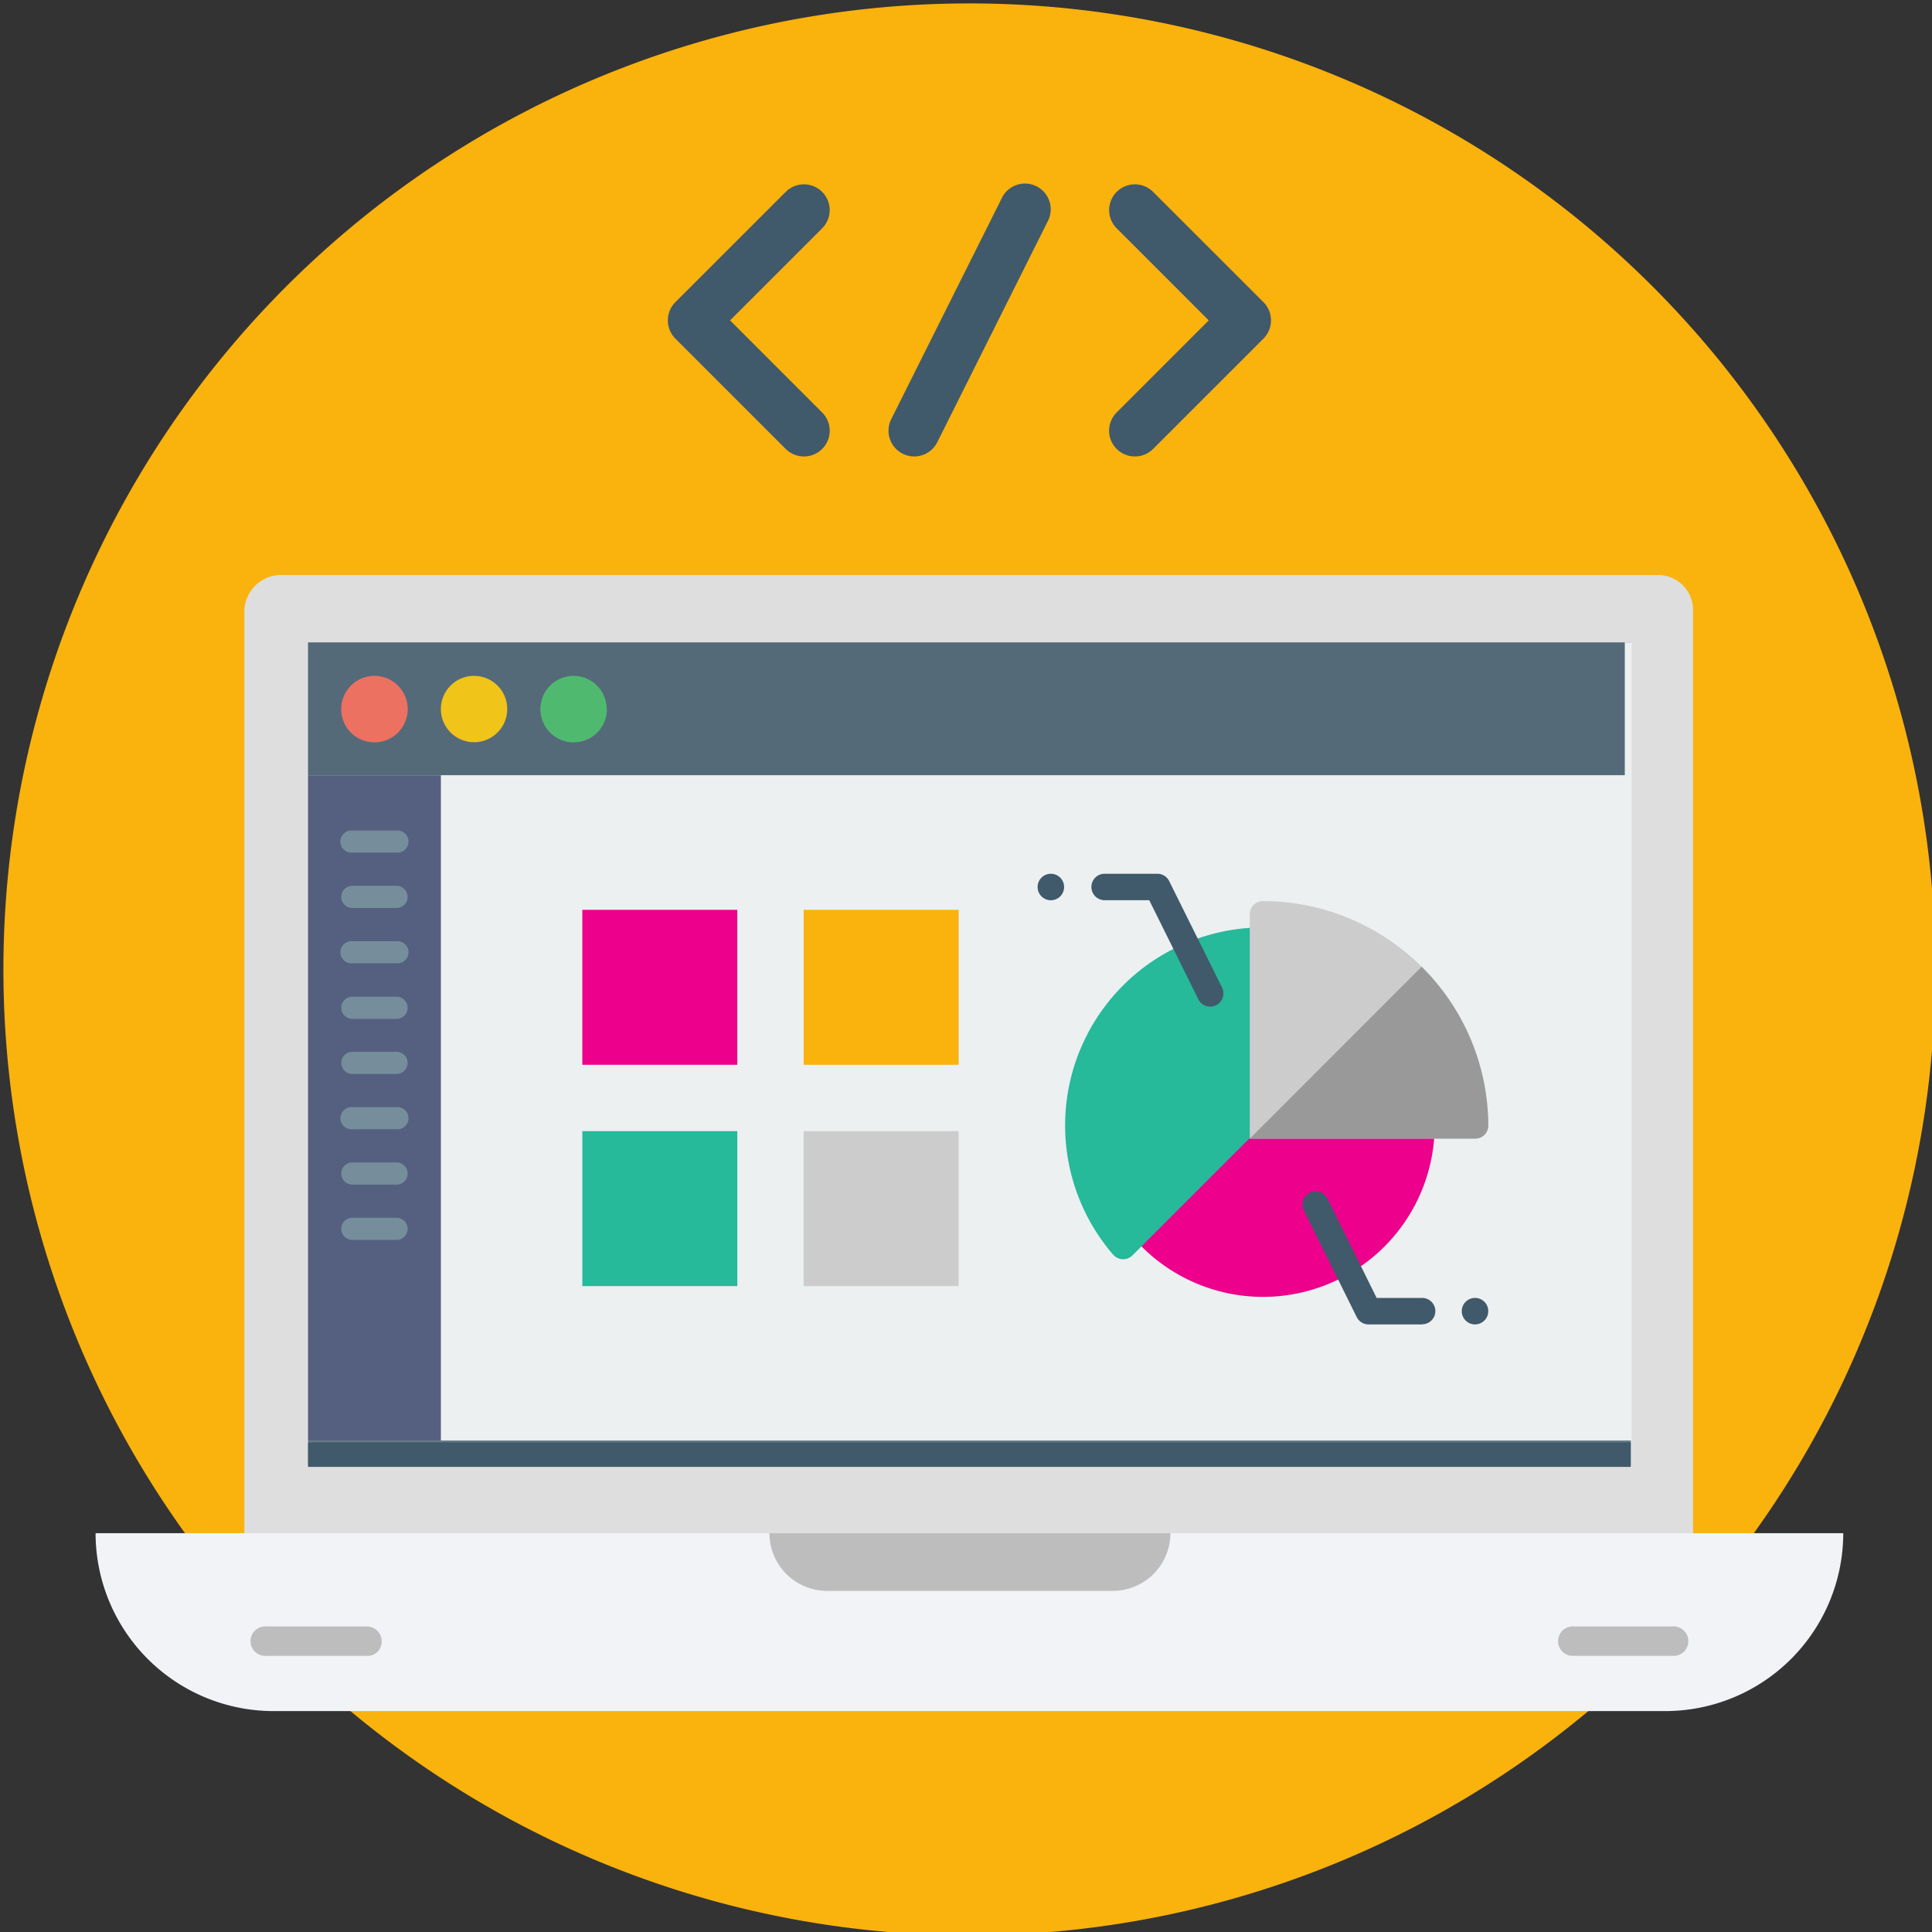
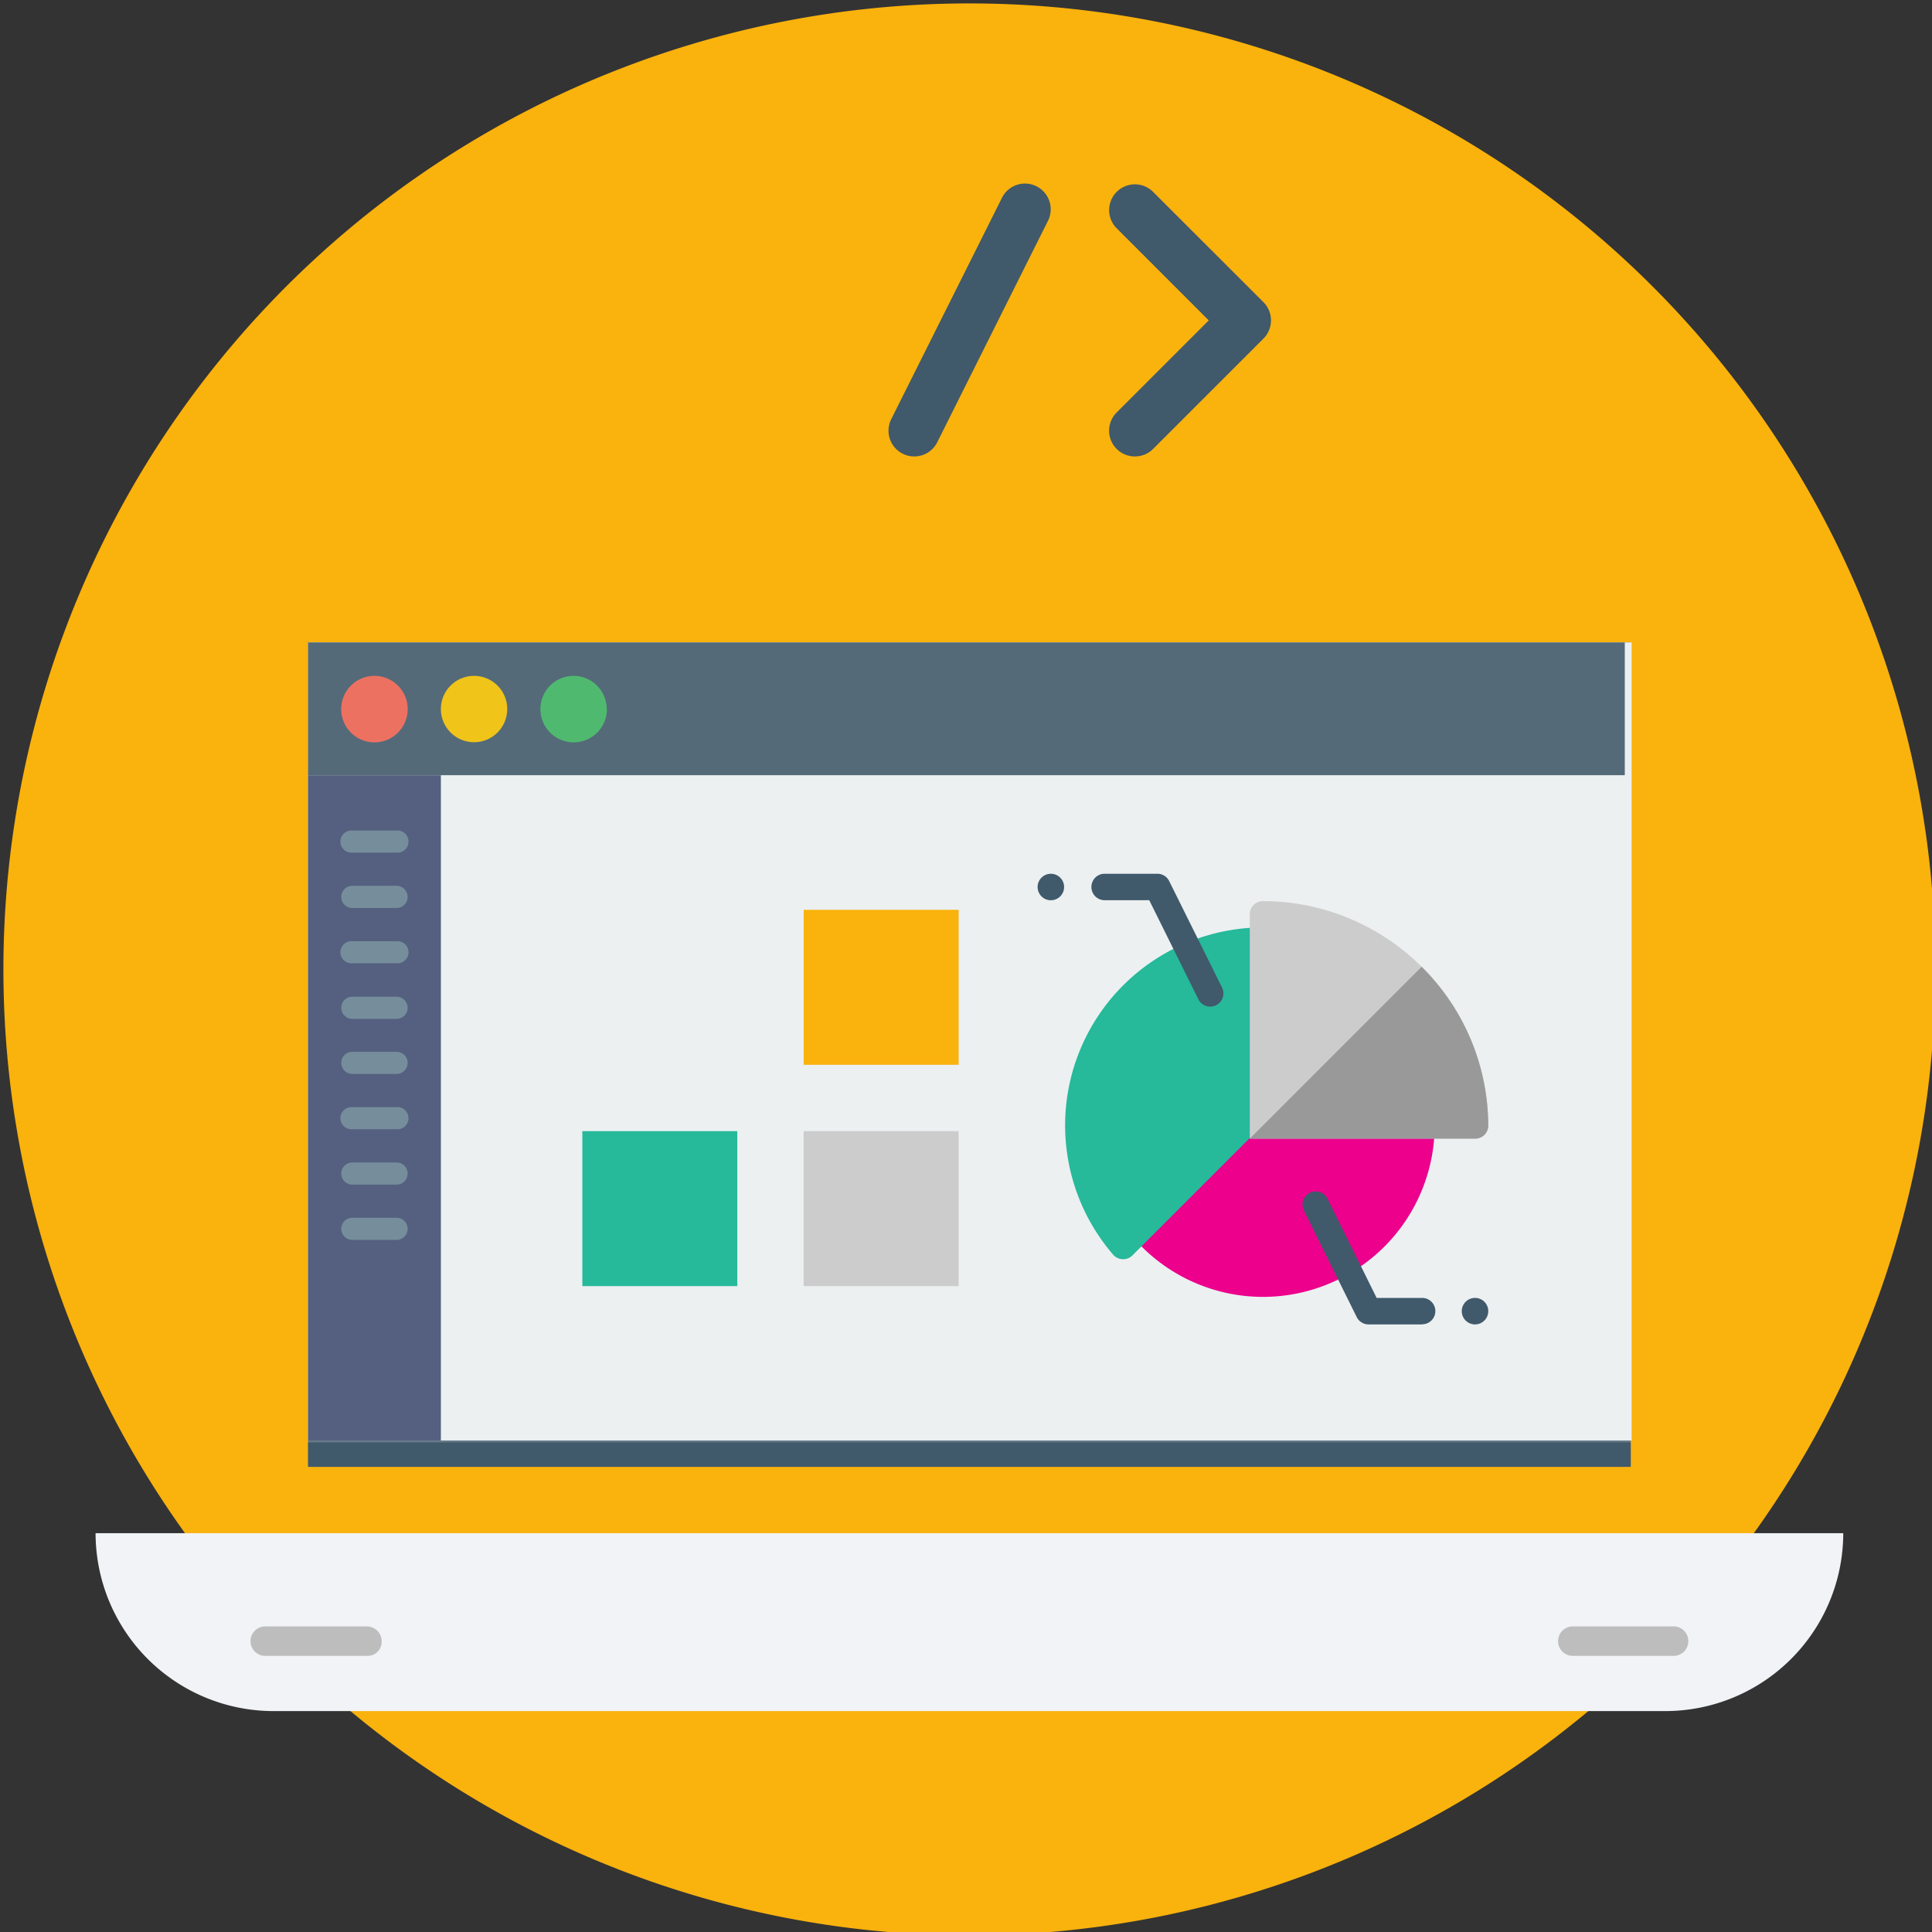
<svg xmlns="http://www.w3.org/2000/svg" id="Layer_1" data-name="Layer 1" viewBox="0 0 283 283">
  <rect x="0" y="0" width="283" height="283" fill="#333333" stroke="none" />
  <defs>
    <style>.cls-1{fill:#fab20d;}.cls-2{fill:#dededf;}.cls-3{fill:#667a89;}.cls-4{fill:#40596b;}.cls-5{fill:#f1f3f7;}.cls-6{fill:#bdbdbe;}.cls-7{fill:#ecf0f1;}.cls-8{fill:#546a79;}.cls-9{fill:#ed7161;}.cls-10{fill:#f0c419;}.cls-11{fill:#4fba6f;}.cls-12{fill:#556080;}.cls-13{fill:#768e9b;}.cls-14{fill:#ec008c;}.cls-15{fill:#26b99a;}.cls-16{fill:#ccc;}.cls-17{fill:#999;}</style>
  </defs>
  <title>Positiva_ICO</title>
  <path class="cls-1" d="M283.5,142A141.5,141.5,0,1,1,142,.5,141.5,141.5,0,0,1,283.5,142Zm0,0" />
-   <path class="cls-2" d="M242.82,84.22H41.18a5.4,5.4,0,0,0-5.39,5.39V224.76H248V89.61a5.15,5.15,0,0,0-5.21-5.39Zm0,0" />
  <rect class="cls-3" x="45.13" y="94.1" width="193.74" height="120.59" />
  <rect class="cls-4" x="45.13" y="211.28" width="193.74" height="3.59" />
  <path class="cls-5" d="M14,224.58A26.08,26.08,0,0,0,40.1,250.64H243.9A26.08,26.08,0,0,0,270,224.58Zm0,0" />
-   <path class="cls-6" d="M112.71,224.58a8.44,8.44,0,0,0,8.44,8.45H163a8.44,8.44,0,0,0,8.44-8.45Zm0,0" />
  <path class="cls-6" d="M53.76,238.24H39a2.16,2.16,0,1,0,0,4.31H53.76a2.07,2.07,0,0,0,2.15-2.16,2.18,2.18,0,0,0-2.15-2.15Zm0,0" />
  <path class="cls-6" d="M245,238.24H230.24a2.16,2.16,0,0,0,0,4.31H245a2.16,2.16,0,1,0,0-4.31Zm0,0" />
  <rect class="cls-7" x="45.13" y="94.1" width="193.87" height="116.9" />
  <rect class="cls-8" x="45.13" y="94.1" width="192.87" height="19.45" />
  <path class="cls-9" d="M59.72,103.83A4.87,4.87,0,1,1,54.86,99a4.87,4.87,0,0,1,4.86,4.87Zm0,0" />
  <path class="cls-10" d="M74.3,103.83A4.86,4.86,0,1,1,69.44,99a4.86,4.86,0,0,1,4.86,4.87Zm0,0" />
  <path class="cls-11" d="M88.9,103.83A4.87,4.87,0,1,1,84,99a4.87,4.87,0,0,1,4.87,4.87Zm0,0" />
  <rect class="cls-12" x="45.13" y="113.56" width="19.45" height="97.44" />
  <path class="cls-13" d="M51.61,124.89h6.48a1.62,1.62,0,1,0,0-3.23H51.61a1.62,1.62,0,1,0,0,3.23Zm0,0" />
  <path class="cls-13" d="M58.09,129.76H51.61a1.62,1.62,0,1,0,0,3.24h6.48a1.62,1.62,0,1,0,0-3.24Zm0,0" />
  <path class="cls-13" d="M58.09,137.87H51.61a1.62,1.62,0,1,0,0,3.23h6.48a1.62,1.62,0,1,0,0-3.23Zm0,0" />
  <path class="cls-13" d="M58.09,146H51.61a1.62,1.62,0,1,0,0,3.24h6.48a1.62,1.62,0,1,0,0-3.24Zm0,0" />
  <path class="cls-13" d="M58.09,154.07H51.61a1.62,1.62,0,1,0,0,3.24h6.48a1.62,1.62,0,1,0,0-3.24Zm0,0" />
  <path class="cls-13" d="M58.09,162.18H51.61a1.62,1.62,0,1,0,0,3.23h6.48a1.62,1.62,0,1,0,0-3.23Zm0,0" />
  <path class="cls-13" d="M58.09,170.28H51.61a1.62,1.62,0,1,0,0,3.24h6.48a1.62,1.62,0,1,0,0-3.24Zm0,0" />
  <path class="cls-13" d="M58.09,178.38H51.61a1.62,1.62,0,1,0,0,3.24h6.48a1.62,1.62,0,1,0,0-3.24Zm0,0" />
-   <rect class="cls-14" x="85.3" y="133.27" width="22.7" height="22.7" />
  <rect class="cls-1" x="117.72" y="133.27" width="22.7" height="22.7" />
  <rect class="cls-15" x="85.3" y="165.69" width="22.7" height="22.7" />
  <rect class="cls-16" x="117.72" y="165.69" width="22.7" height="22.7" />
  <path class="cls-14" d="M182.92,152.45l-15.68,27.43a1.94,1.94,0,0,0,0,2.73,25.14,25.14,0,0,0,42.91-17.77Zm0,0" />
  <path class="cls-15" d="M185,135.85a29,29,0,0,0-21.89,48,1.94,1.94,0,0,0,2.81,0l17.13-17.13,3.31-3.32Zm0,0" />
  <path class="cls-4" d="M208.33,194h-7.86a1.94,1.94,0,0,1-1.73-1.06L191,177.32a1.93,1.93,0,1,1,3.46-1.73l7.19,14.53h6.67a1.93,1.93,0,1,1,0,3.86Zm0,0" />
  <path class="cls-4" d="M218,192.05a1.94,1.94,0,1,1-1.94-1.93,1.93,1.93,0,0,1,1.94,1.93Zm0,0" />
  <path class="cls-4" d="M155.87,129.92a1.94,1.94,0,1,1-1.94-1.93,1.94,1.94,0,0,1,1.94,1.93Zm0,0" />
  <path class="cls-4" d="M175.54,146.38l-7.2-14.52h-6.67a1.94,1.94,0,0,1,0-3.87h7.86a1.91,1.91,0,0,1,1.73,1.07L179,144.65a1.93,1.93,0,1,1-3.46,1.73Zm0,0" />
  <path class="cls-16" d="M218,164.85a1.91,1.91,0,0,1-1.93,1.94h-33V133.92A1.91,1.91,0,0,1,185,132a32.6,32.6,0,0,1,12.8,2.6,33.18,33.18,0,0,1,10.44,7A32.84,32.84,0,0,1,218,164.85Zm0,0" />
  <path class="cls-17" d="M218,164.85a1.91,1.91,0,0,1-1.93,1.94h-33l25.17-25.18A32.84,32.84,0,0,1,218,164.85Zm0,0" />
-   <path class="cls-4" d="M117.76,66.86a3.8,3.8,0,0,1-2.67-1.1L98.93,49.6a3.78,3.78,0,0,1,0-5.34l16.16-16.15a3.77,3.77,0,0,1,5.34,5.33L106.94,46.93l13.49,13.49a3.78,3.78,0,0,1,0,5.34,3.75,3.75,0,0,1-2.67,1.1Zm0,0" />
  <path class="cls-4" d="M166.24,66.86a3.77,3.77,0,0,1-2.67-6.44l13.49-13.49L163.57,33.44a3.77,3.77,0,0,1,5.34-5.33l16.16,16.15a3.78,3.78,0,0,1,0,5.34L168.91,65.76a3.76,3.76,0,0,1-2.67,1.1Zm0,0" />
  <path class="cls-4" d="M133.92,66.86a3.68,3.68,0,0,1-1.69-.4,3.77,3.77,0,0,1-1.68-5.06l16.16-32.31a3.77,3.77,0,1,1,6.74,3.37L137.29,64.78a3.76,3.76,0,0,1-3.37,2.08Zm0,0" />
</svg>